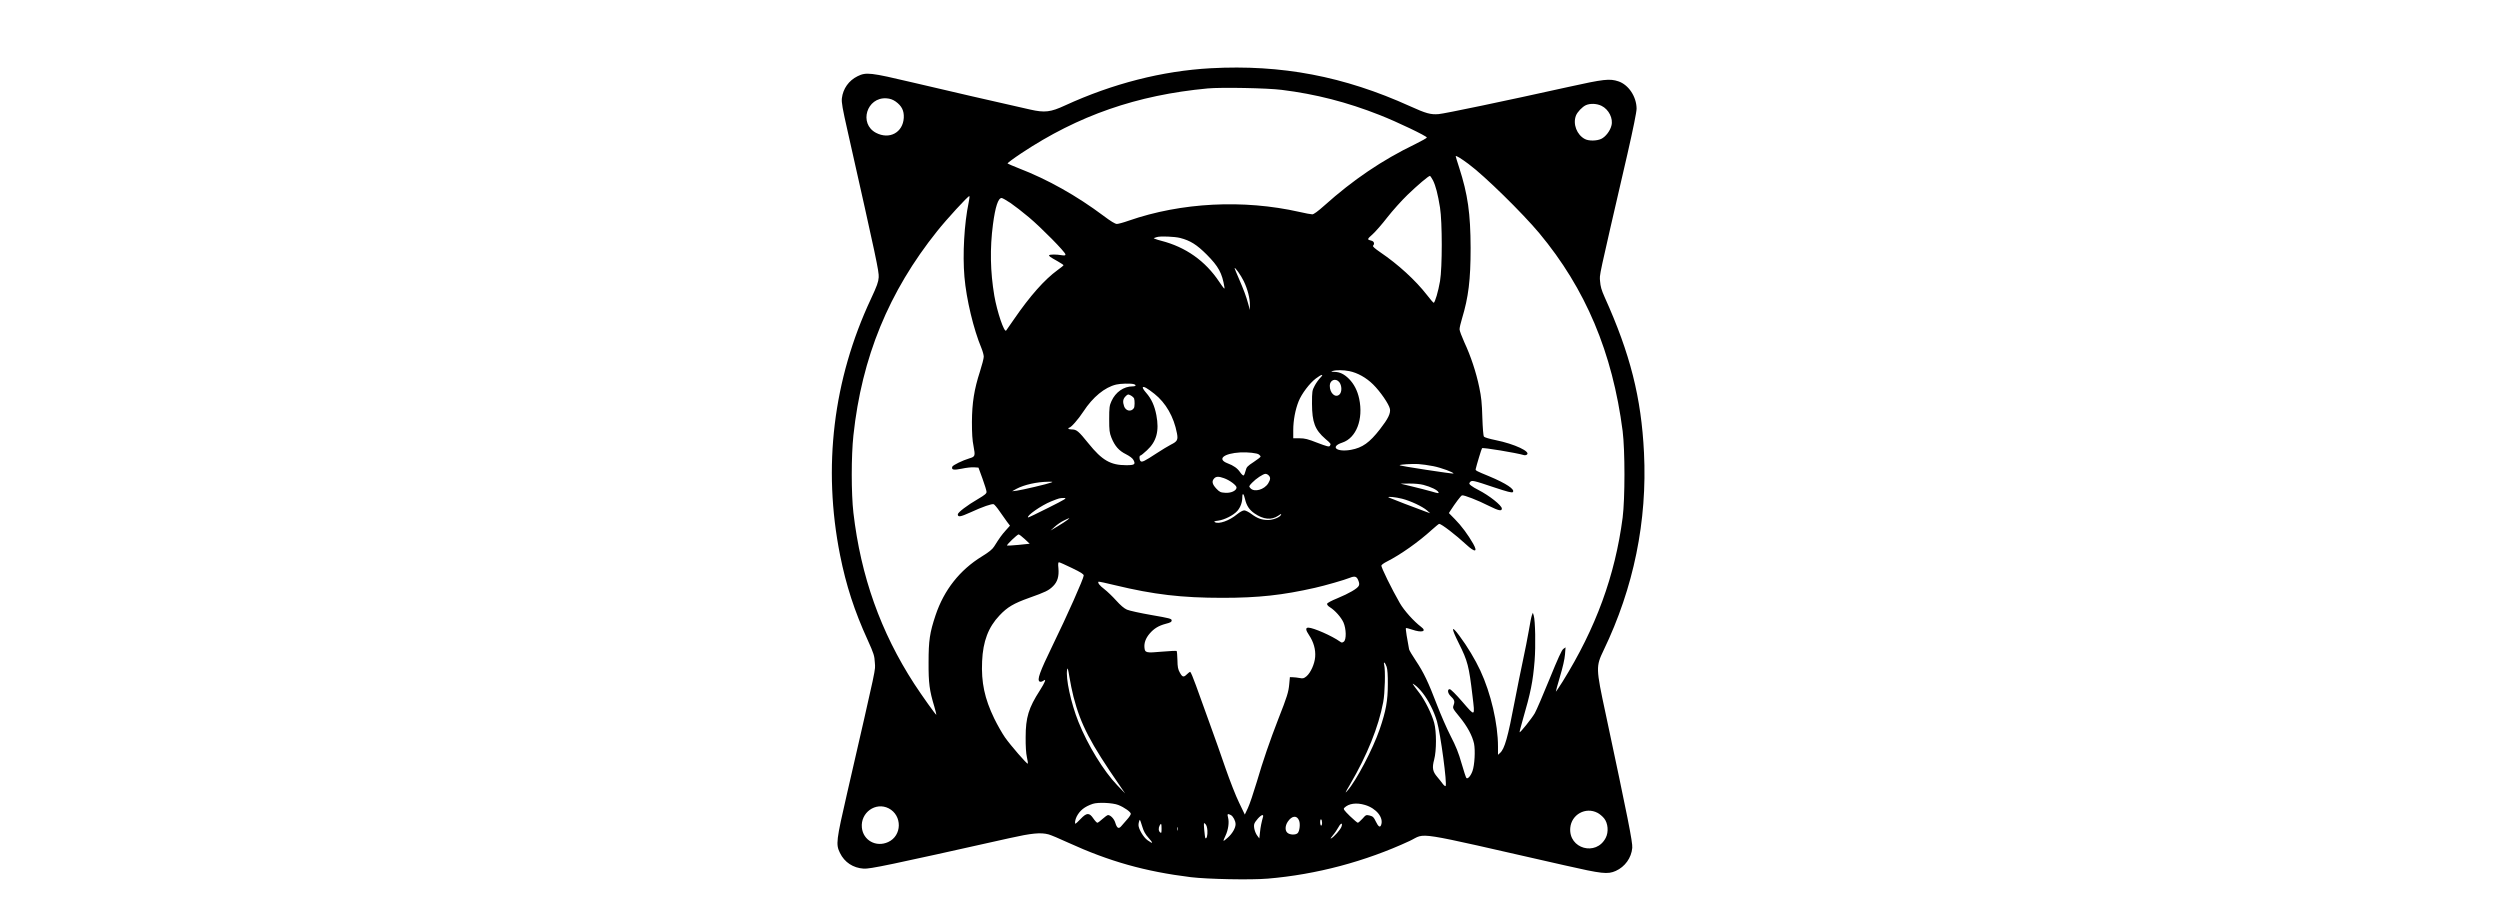
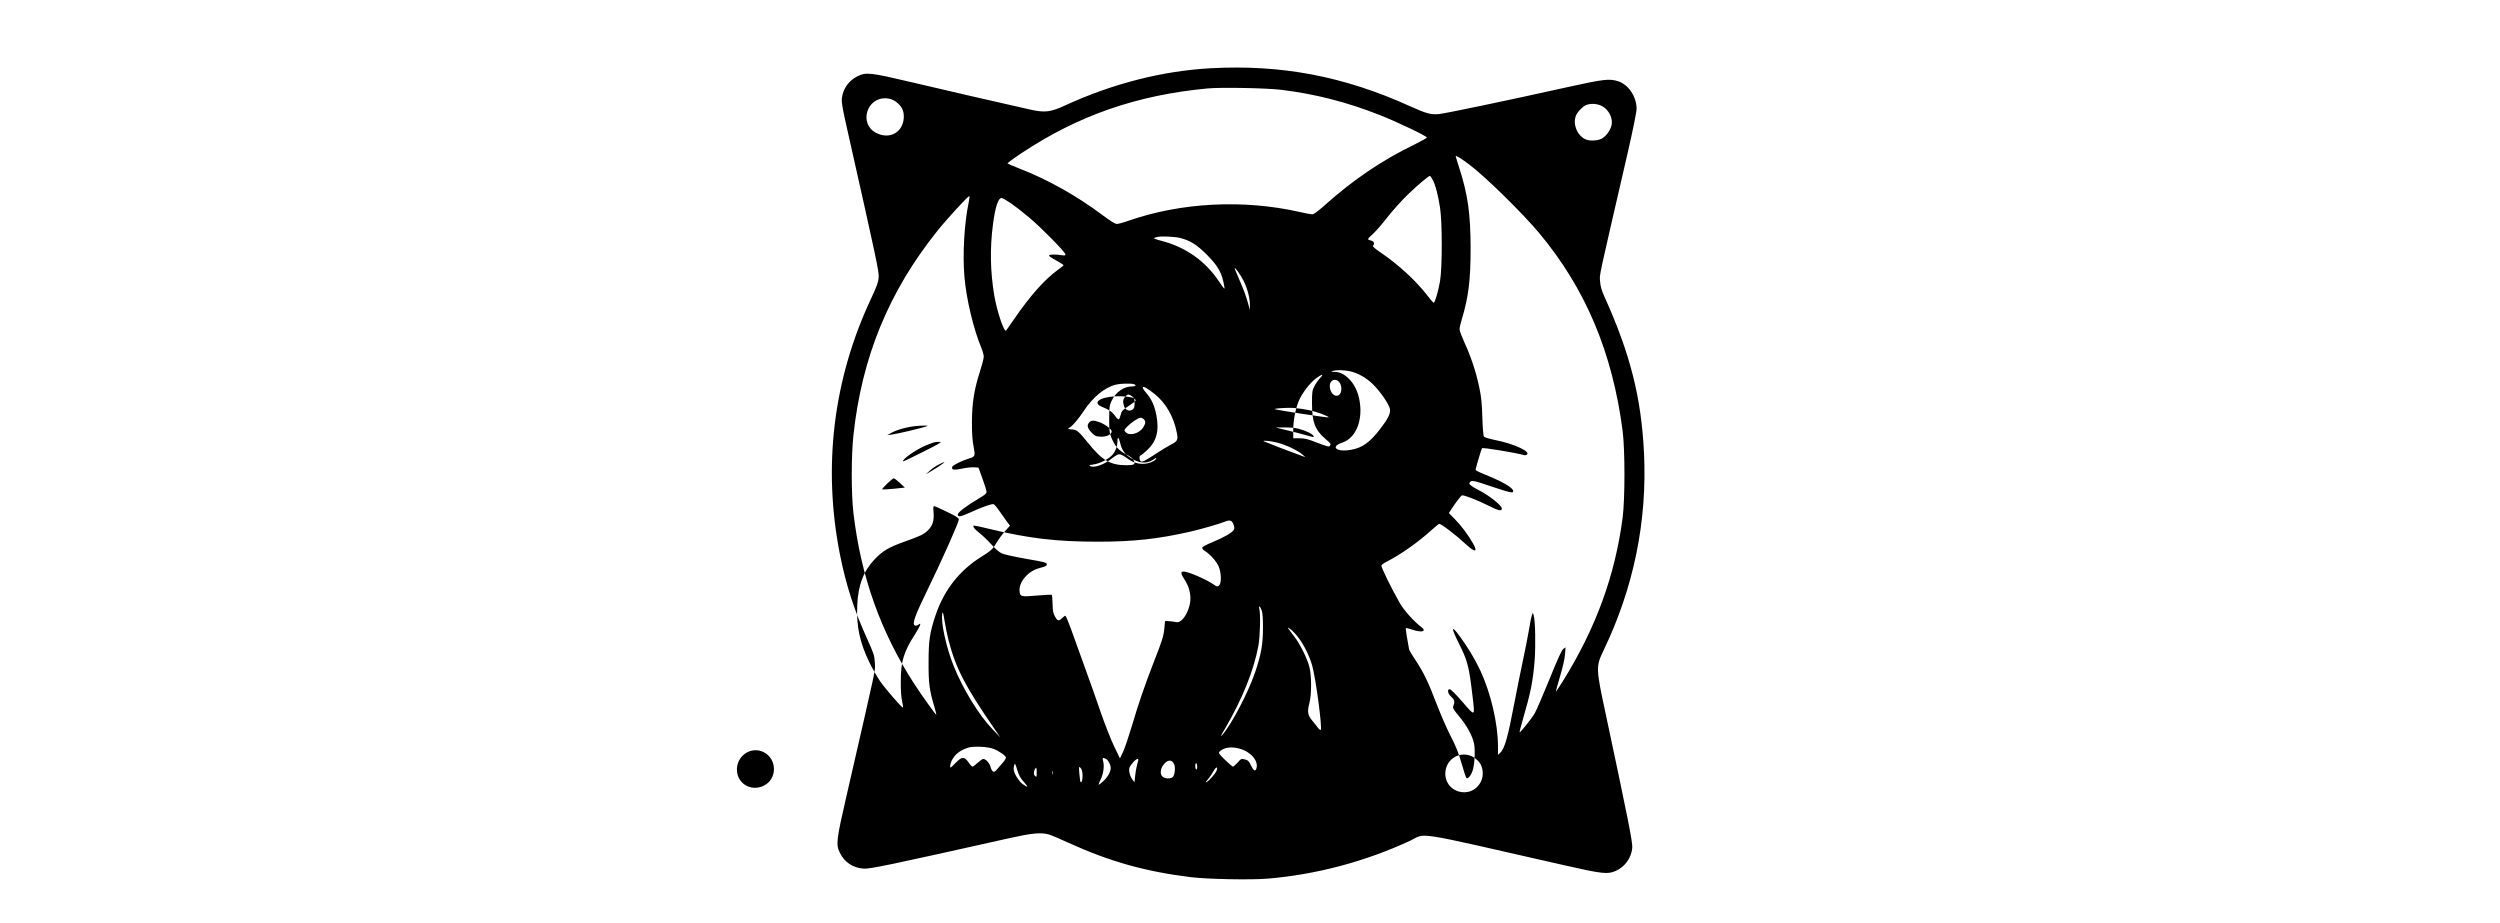
<svg xmlns="http://www.w3.org/2000/svg" version="1.0" width="100%" height="100mm" viewBox="0 0 1024 960" preserveAspectRatio="xMidYMid meet">
  <g transform="translate(0,960) scale(0.1,-0.1)" fill="#000000" stroke="none">
-     <path d="M4710 8890 c-502 -28 -1017 -159 -1514 -387 -151 -70 -211 -77 -362 -43 -333 75 -892 203 -1224 282 -441 104 -483 109 -573 65 -91 -45 -151 -129 -163 -229 -5 -44 6 -105 61 -348 299 -1328 326 -1455 322 -1515 -3 -49 -18 -90 -80 -223 -394 -840 -504 -1753 -322 -2667 63 -315 149 -581 288 -885 64 -142 70 -162 74 -235 5 -87 28 21 -288 -1355 -115 -500 -119 -534 -75 -624 47 -97 137 -156 246 -163 65 -5 266 37 1517 317 231 52 326 61 408 39 22 -6 114 -44 204 -86 427 -195 799 -300 1276 -359 175 -21 622 -30 800 -15 503 42 1015 178 1476 392 182 85 -11 115 1609 -253 395 -90 451 -96 535 -59 96 43 163 136 172 240 5 57 -46 312 -278 1401 -101 470 -101 486 -20 655 313 650 455 1346 420 2055 -28 573 -143 1029 -410 1620 -33 74 -43 110 -47 165 -5 76 -26 -22 284 1320 61 267 96 440 96 475 -1 125 -84 249 -190 284 -90 30 -152 23 -522 -59 -658 -146 -1285 -277 -1347 -282 -82 -7 -131 6 -298 82 -689 312 -1336 435 -2075 395z m740 -225 c353 -44 678 -127 1020 -262 181 -71 490 -219 490 -234 0 -5 -55 -36 -122 -69 -342 -165 -646 -371 -945 -639 -67 -60 -110 -91 -125 -91 -13 0 -73 11 -133 25 -583 132 -1230 99 -1777 -91 -53 -19 -109 -34 -123 -34 -18 0 -65 29 -138 84 -281 210 -581 379 -882 495 -60 24 -113 46 -117 50 -4 4 61 52 145 108 591 392 1200 604 1937 673 140 13 623 4 770 -15z m-4017 -121 c63 -45 89 -95 85 -170 -9 -153 -149 -229 -289 -156 -181 95 -97 373 109 359 38 -3 64 -12 95 -33z m7344 -45 c76 -37 124 -133 103 -207 -14 -55 -61 -116 -106 -137 -47 -22 -129 -23 -169 -2 -84 43 -128 156 -94 244 14 37 66 92 104 109 45 20 113 17 162 -7z m-1381 -607 c164 -121 557 -507 733 -717 483 -580 762 -1242 868 -2060 25 -200 25 -702 0 -900 -79 -604 -278 -1149 -625 -1707 -37 -58 -68 -105 -70 -104 -1 2 18 73 43 157 28 92 49 184 52 229 l6 75 -23 -16 c-16 -10 -56 -98 -144 -314 -67 -165 -136 -325 -153 -355 -31 -54 -152 -205 -158 -198 -2 2 12 57 31 123 85 293 107 401 125 621 12 154 7 418 -9 469 l-9 30 -10 -25 c-6 -14 -20 -85 -32 -159 -13 -74 -40 -214 -61 -310 -21 -97 -59 -286 -85 -421 -72 -381 -106 -502 -154 -544 l-21 -19 0 84 c0 240 -74 557 -184 793 -53 114 -135 251 -218 362 -86 116 -88 86 -5 -80 92 -184 105 -235 142 -548 26 -218 30 -216 -105 -60 -66 77 -122 132 -132 132 -27 0 -22 -42 8 -71 40 -38 47 -55 33 -93 -12 -34 -12 -35 60 -123 82 -100 134 -197 152 -280 14 -72 6 -221 -16 -284 -18 -51 -50 -88 -64 -73 -5 5 -27 73 -50 152 -30 107 -59 179 -114 285 -40 78 -103 223 -141 322 -91 238 -139 339 -220 460 -37 55 -69 109 -71 120 -19 96 -38 216 -33 220 2 3 31 -4 63 -15 104 -36 159 -19 94 29 -74 56 -176 169 -220 246 -83 144 -198 377 -192 392 3 8 28 26 56 40 141 71 330 204 470 332 37 33 71 61 75 61 23 0 173 -115 282 -216 91 -84 122 -80 72 9 -53 93 -125 190 -190 255 l-63 64 18 28 c47 73 106 152 118 156 17 7 166 -51 282 -110 101 -50 133 -57 133 -27 0 32 -131 136 -245 194 -28 13 -61 34 -75 45 -21 17 -23 22 -11 36 18 22 32 19 255 -56 130 -43 181 -57 190 -48 27 27 -67 90 -249 166 -132 54 -141 59 -137 74 9 41 61 213 66 217 9 9 355 -48 436 -72 8 -3 21 -1 29 4 48 30 -126 112 -324 152 -60 12 -115 28 -121 36 -7 8 -13 86 -17 200 -4 148 -11 215 -32 313 -32 156 -89 327 -155 468 -27 60 -50 121 -50 136 0 16 11 65 25 110 68 225 90 403 90 736 -1 359 -29 557 -119 836 -20 61 -36 114 -36 118 0 12 54 -21 136 -82z m-372 -169 c28 -57 50 -141 73 -283 24 -152 24 -624 0 -765 -18 -106 -53 -225 -66 -225 -4 0 -36 36 -70 81 -119 153 -299 318 -485 444 -58 40 -83 62 -76 69 19 19 11 45 -17 52 -47 11 -46 15 12 66 31 28 100 107 154 177 54 69 148 174 209 233 107 103 219 198 234 198 4 0 18 -21 32 -47z m-4831 -230 c-46 -220 -64 -539 -44 -773 20 -234 95 -546 177 -742 13 -32 24 -72 24 -89 0 -18 -18 -88 -40 -156 -59 -182 -82 -324 -83 -523 0 -118 4 -190 17 -253 19 -101 17 -108 -44 -126 -70 -21 -170 -70 -177 -86 -12 -33 12 -39 99 -21 46 10 103 16 128 14 l45 -3 42 -115 c23 -63 42 -125 42 -137 1 -17 -18 -33 -86 -73 -117 -68 -212 -141 -213 -161 0 -32 27 -27 131 20 128 59 224 92 243 85 7 -3 35 -35 60 -72 25 -37 60 -86 77 -109 l32 -42 -44 -49 c-42 -47 -64 -77 -121 -168 -19 -30 -54 -58 -127 -103 -230 -141 -394 -349 -482 -611 -61 -182 -73 -265 -73 -490 -1 -218 9 -293 60 -462 13 -45 22 -83 21 -85 -5 -4 -149 198 -230 322 -350 540 -556 1120 -633 1780 -23 201 -23 592 0 805 87 812 367 1495 872 2126 97 122 319 364 334 364 4 0 1 -30 -7 -67z m434 -4 c41 -28 128 -95 192 -149 130 -109 381 -364 381 -387 0 -12 -9 -13 -42 -8 -50 9 -118 9 -127 0 -7 -8 7 -18 89 -64 33 -19 60 -37 60 -40 0 -4 -28 -27 -62 -51 -136 -99 -286 -268 -455 -514 -42 -61 -78 -113 -80 -115 -20 -25 -94 195 -123 362 -42 250 -47 493 -14 743 24 182 54 274 90 274 8 0 49 -23 91 -51z m1767 -365 c105 -27 173 -70 276 -173 123 -124 160 -192 184 -339 5 -27 -4 -18 -54 56 -145 218 -350 362 -604 427 -50 13 -84 26 -76 28 8 3 22 8 30 10 34 12 186 6 244 -9z m661 -449 c40 -82 65 -180 64 -250 l0 -50 -18 65 c-21 78 -46 144 -100 269 -23 52 -41 97 -41 100 2 17 66 -74 95 -134z m1097 -936 c88 -18 177 -68 249 -139 75 -74 165 -205 175 -255 8 -46 -19 -102 -104 -211 -108 -139 -182 -192 -301 -214 -150 -27 -222 32 -91 75 146 48 221 243 176 456 -18 85 -54 154 -105 206 -51 51 -96 73 -153 74 -36 1 -39 2 -18 9 37 12 112 11 172 -1z m-302 -71 c-17 -18 -44 -55 -58 -83 -25 -47 -27 -58 -27 -185 1 -194 30 -271 139 -366 60 -51 60 -52 47 -73 -8 -12 -30 -6 -130 32 -99 39 -131 47 -185 47 l-66 0 0 85 c0 99 21 213 56 300 31 78 115 189 179 237 62 47 89 50 45 6z m199 -44 c28 -36 29 -104 1 -129 -42 -38 -100 14 -100 91 0 61 62 84 99 38z m-2141 -20 c33 -9 27 -24 -10 -24 -92 0 -177 -60 -219 -153 -21 -46 -24 -67 -24 -187 0 -118 3 -142 23 -193 36 -89 79 -137 152 -173 39 -20 68 -42 77 -59 25 -46 13 -55 -75 -55 -163 0 -251 51 -392 226 -105 130 -124 146 -175 146 -19 0 -35 4 -35 9 0 5 4 9 8 9 19 0 97 89 149 169 98 150 222 252 341 280 44 11 148 13 180 5z m217 -101 c119 -94 203 -240 235 -411 13 -68 4 -85 -63 -118 -29 -15 -95 -55 -147 -89 -130 -85 -154 -97 -169 -82 -13 13 -15 57 -2 57 6 0 37 25 69 55 100 92 129 201 98 365 -19 99 -51 170 -107 234 -22 25 -38 50 -34 56 8 13 45 -8 120 -67z m-211 -48 c8 -23 7 -88 -2 -101 -28 -42 -84 -31 -102 19 -16 47 -12 76 15 103 23 23 26 24 54 10 16 -9 31 -23 35 -31z m1299 -584 c10 -7 17 -17 17 -22 0 -5 -33 -30 -72 -56 -66 -43 -74 -52 -84 -92 -6 -25 -15 -46 -21 -48 -5 -2 -22 13 -36 34 -28 41 -67 69 -131 93 -112 43 -40 103 134 113 76 4 176 -7 193 -22z m1814 -121 c82 -16 220 -67 209 -77 -2 -2 -130 15 -284 39 -155 23 -279 45 -276 48 9 8 123 15 194 12 36 -2 106 -12 157 -22z m-1713 -96 c21 -21 20 -42 -4 -82 -41 -67 -145 -96 -185 -52 -18 20 -18 21 16 57 41 43 116 93 140 93 10 0 25 -7 33 -16z m-465 -29 c58 -20 131 -74 131 -97 0 -33 -58 -60 -119 -55 -48 3 -58 8 -93 45 -41 45 -48 75 -21 104 20 22 47 23 102 3z m-1799 -46 c-37 -15 -298 -76 -355 -84 l-50 -6 45 25 c81 43 213 73 335 74 43 1 47 -1 25 -9z m3875 -24 c76 -20 143 -52 155 -75 8 -15 1 -15 -73 7 -45 13 -136 36 -202 52 l-120 29 90 1 c53 1 116 -5 150 -14z m-1857 -147 c16 -69 45 -112 98 -149 94 -65 177 -73 249 -24 30 21 34 22 26 6 -14 -25 -82 -51 -134 -51 -64 0 -111 17 -169 60 -29 22 -64 40 -78 40 -15 0 -45 -17 -75 -41 -79 -66 -189 -105 -230 -82 -13 8 -6 11 33 16 65 8 160 56 200 101 33 38 52 90 52 144 0 49 15 38 28 -20z m1635 3 c89 -23 210 -80 258 -121 l34 -30 -40 14 c-80 28 -389 147 -394 151 -11 12 73 3 142 -14z m-3683 -95 c-113 -57 -207 -102 -209 -100 -19 17 138 126 239 167 88 35 89 35 135 36 36 0 18 -11 -165 -103z m200 -126 c-14 -11 -59 -41 -100 -65 l-75 -45 43 39 c24 22 67 52 95 65 63 31 70 32 37 6z m-443 -199 l51 -48 -115 -12 c-64 -6 -118 -9 -121 -7 -7 7 107 116 121 116 7 -1 35 -22 64 -49z m491 -301 c93 -45 122 -63 122 -78 0 -30 -174 -421 -325 -730 -134 -276 -162 -355 -134 -373 9 -5 23 -2 37 7 23 15 24 15 17 -8 -4 -12 -27 -54 -51 -91 -117 -181 -148 -282 -148 -487 -1 -89 4 -169 13 -208 8 -34 12 -65 9 -67 -7 -8 -178 189 -237 273 -29 42 -80 131 -112 197 -100 207 -136 374 -126 595 9 208 65 355 181 477 82 87 147 125 309 183 169 60 203 76 249 122 46 46 62 102 55 186 -5 45 -3 62 6 62 7 0 67 -27 135 -60z m2978 -127 c11 -26 13 -42 6 -57 -13 -29 -101 -80 -224 -131 -60 -24 -104 -48 -106 -57 -2 -9 11 -25 30 -36 53 -33 115 -103 140 -157 30 -68 32 -180 4 -201 -17 -12 -23 -12 -40 1 -82 59 -276 144 -329 145 -31 0 -29 -25 8 -79 47 -71 69 -148 63 -226 -6 -74 -47 -164 -90 -201 -28 -23 -37 -25 -72 -18 -23 4 -54 8 -71 8 l-30 1 -7 -75 c-7 -79 -22 -129 -112 -357 -90 -232 -161 -438 -225 -657 -34 -113 -75 -236 -93 -273 l-32 -68 -60 125 c-34 69 -96 229 -140 355 -43 127 -119 340 -168 475 -49 135 -112 309 -140 388 -28 78 -55 142 -60 142 -5 0 -20 -11 -34 -25 -34 -34 -47 -32 -74 17 -19 34 -24 58 -25 130 -1 48 -5 91 -8 95 -4 3 -73 0 -153 -7 -164 -15 -177 -12 -182 41 -5 50 13 99 53 146 46 54 94 83 169 103 49 12 61 20 61 35 0 18 -20 23 -210 56 -115 20 -230 45 -255 56 -30 13 -68 46 -113 96 -37 41 -92 94 -122 117 -50 38 -72 67 -61 78 3 2 81 -14 173 -37 403 -97 691 -131 1117 -131 373 0 627 28 961 104 103 23 309 82 365 105 50 20 70 14 86 -26z m296 -901 c8 -24 13 -89 12 -182 0 -168 -19 -276 -85 -468 -70 -204 -244 -535 -334 -637 -30 -35 -27 -26 25 62 179 306 297 598 346 858 18 93 24 334 10 388 -10 41 10 25 26 -21z m-3258 -312 c75 -289 174 -479 482 -925 l55 -80 -82 85 c-141 147 -307 417 -404 660 -78 195 -135 458 -117 545 5 23 10 4 23 -77 9 -58 29 -152 43 -208z m3632 41 c61 -78 118 -191 149 -295 38 -133 108 -657 90 -674 -4 -4 -17 6 -29 22 -11 16 -38 49 -58 73 -48 56 -55 94 -32 180 25 93 25 293 0 383 -24 90 -95 233 -153 309 -85 112 -83 109 -45 82 19 -13 54 -49 78 -80z m-3166 -1166 c63 -25 130 -73 130 -92 0 -9 -17 -35 -37 -57 -21 -23 -48 -55 -61 -70 -28 -34 -46 -24 -64 36 -12 39 -49 78 -75 78 -7 0 -33 -18 -57 -40 -24 -22 -48 -40 -54 -40 -6 0 -25 20 -42 45 -42 62 -69 61 -132 -5 -26 -27 -50 -50 -53 -50 -11 0 -4 43 11 73 33 65 83 105 169 134 55 18 206 11 265 -12z m2567 0 c118 -35 196 -133 167 -209 -11 -29 -29 -17 -55 37 -21 45 -30 53 -63 62 -38 9 -40 8 -76 -33 -21 -23 -43 -42 -48 -42 -6 0 -43 32 -83 70 -62 61 -70 73 -58 85 46 46 126 57 216 30z m-4956 -35 c143 -74 140 -285 -6 -351 -125 -57 -260 18 -273 151 -15 156 143 269 279 200z m7375 -47 c21 -11 51 -36 68 -57 41 -50 49 -142 17 -203 -99 -194 -387 -114 -369 103 12 140 160 222 284 157z m-3815 -23 c24 -13 49 -61 49 -95 0 -39 -33 -97 -80 -139 -23 -21 -43 -36 -45 -34 -3 2 7 26 20 53 29 61 40 139 27 188 -11 40 -5 45 29 27z m335 -17 c-16 -57 -26 -105 -32 -162 l-7 -64 -18 24 c-27 34 -43 92 -35 125 8 29 66 94 86 94 6 0 9 -8 6 -17z m375 -41 c14 -36 5 -110 -15 -130 -21 -21 -82 -19 -107 4 -26 23 -24 73 4 115 43 64 96 69 118 11z m239 -23 c0 -16 -4 -29 -10 -29 -5 0 -10 16 -10 36 0 21 4 33 10 29 6 -3 10 -19 10 -36z m-1871 -38 c15 -51 33 -82 67 -120 51 -57 47 -65 -13 -22 -42 30 -93 117 -93 157 0 22 9 54 15 54 2 0 12 -31 24 -69z m678 -43 c3 -48 -8 -90 -21 -78 -3 3 -8 41 -12 85 -6 77 -6 79 11 63 12 -11 20 -36 22 -70z m1394 39 c-12 -31 -76 -103 -105 -119 -13 -7 -8 3 16 31 20 23 46 62 59 86 25 46 47 48 30 2z m-1871 -18 c0 -45 -2 -50 -15 -39 -17 14 -19 43 -5 71 16 29 20 23 20 -32z m167 -16 c-3 -10 -5 -4 -5 12 0 17 2 24 5 18 2 -7 2 -21 0 -30z" />
+     <path d="M4710 8890 c-502 -28 -1017 -159 -1514 -387 -151 -70 -211 -77 -362 -43 -333 75 -892 203 -1224 282 -441 104 -483 109 -573 65 -91 -45 -151 -129 -163 -229 -5 -44 6 -105 61 -348 299 -1328 326 -1455 322 -1515 -3 -49 -18 -90 -80 -223 -394 -840 -504 -1753 -322 -2667 63 -315 149 -581 288 -885 64 -142 70 -162 74 -235 5 -87 28 21 -288 -1355 -115 -500 -119 -534 -75 -624 47 -97 137 -156 246 -163 65 -5 266 37 1517 317 231 52 326 61 408 39 22 -6 114 -44 204 -86 427 -195 799 -300 1276 -359 175 -21 622 -30 800 -15 503 42 1015 178 1476 392 182 85 -11 115 1609 -253 395 -90 451 -96 535 -59 96 43 163 136 172 240 5 57 -46 312 -278 1401 -101 470 -101 486 -20 655 313 650 455 1346 420 2055 -28 573 -143 1029 -410 1620 -33 74 -43 110 -47 165 -5 76 -26 -22 284 1320 61 267 96 440 96 475 -1 125 -84 249 -190 284 -90 30 -152 23 -522 -59 -658 -146 -1285 -277 -1347 -282 -82 -7 -131 6 -298 82 -689 312 -1336 435 -2075 395z m740 -225 c353 -44 678 -127 1020 -262 181 -71 490 -219 490 -234 0 -5 -55 -36 -122 -69 -342 -165 -646 -371 -945 -639 -67 -60 -110 -91 -125 -91 -13 0 -73 11 -133 25 -583 132 -1230 99 -1777 -91 -53 -19 -109 -34 -123 -34 -18 0 -65 29 -138 84 -281 210 -581 379 -882 495 -60 24 -113 46 -117 50 -4 4 61 52 145 108 591 392 1200 604 1937 673 140 13 623 4 770 -15z m-4017 -121 c63 -45 89 -95 85 -170 -9 -153 -149 -229 -289 -156 -181 95 -97 373 109 359 38 -3 64 -12 95 -33z m7344 -45 c76 -37 124 -133 103 -207 -14 -55 -61 -116 -106 -137 -47 -22 -129 -23 -169 -2 -84 43 -128 156 -94 244 14 37 66 92 104 109 45 20 113 17 162 -7z m-1381 -607 c164 -121 557 -507 733 -717 483 -580 762 -1242 868 -2060 25 -200 25 -702 0 -900 -79 -604 -278 -1149 -625 -1707 -37 -58 -68 -105 -70 -104 -1 2 18 73 43 157 28 92 49 184 52 229 l6 75 -23 -16 c-16 -10 -56 -98 -144 -314 -67 -165 -136 -325 -153 -355 -31 -54 -152 -205 -158 -198 -2 2 12 57 31 123 85 293 107 401 125 621 12 154 7 418 -9 469 l-9 30 -10 -25 c-6 -14 -20 -85 -32 -159 -13 -74 -40 -214 -61 -310 -21 -97 -59 -286 -85 -421 -72 -381 -106 -502 -154 -544 l-21 -19 0 84 c0 240 -74 557 -184 793 -53 114 -135 251 -218 362 -86 116 -88 86 -5 -80 92 -184 105 -235 142 -548 26 -218 30 -216 -105 -60 -66 77 -122 132 -132 132 -27 0 -22 -42 8 -71 40 -38 47 -55 33 -93 -12 -34 -12 -35 60 -123 82 -100 134 -197 152 -280 14 -72 6 -221 -16 -284 -18 -51 -50 -88 -64 -73 -5 5 -27 73 -50 152 -30 107 -59 179 -114 285 -40 78 -103 223 -141 322 -91 238 -139 339 -220 460 -37 55 -69 109 -71 120 -19 96 -38 216 -33 220 2 3 31 -4 63 -15 104 -36 159 -19 94 29 -74 56 -176 169 -220 246 -83 144 -198 377 -192 392 3 8 28 26 56 40 141 71 330 204 470 332 37 33 71 61 75 61 23 0 173 -115 282 -216 91 -84 122 -80 72 9 -53 93 -125 190 -190 255 l-63 64 18 28 c47 73 106 152 118 156 17 7 166 -51 282 -110 101 -50 133 -57 133 -27 0 32 -131 136 -245 194 -28 13 -61 34 -75 45 -21 17 -23 22 -11 36 18 22 32 19 255 -56 130 -43 181 -57 190 -48 27 27 -67 90 -249 166 -132 54 -141 59 -137 74 9 41 61 213 66 217 9 9 355 -48 436 -72 8 -3 21 -1 29 4 48 30 -126 112 -324 152 -60 12 -115 28 -121 36 -7 8 -13 86 -17 200 -4 148 -11 215 -32 313 -32 156 -89 327 -155 468 -27 60 -50 121 -50 136 0 16 11 65 25 110 68 225 90 403 90 736 -1 359 -29 557 -119 836 -20 61 -36 114 -36 118 0 12 54 -21 136 -82z m-372 -169 c28 -57 50 -141 73 -283 24 -152 24 -624 0 -765 -18 -106 -53 -225 -66 -225 -4 0 -36 36 -70 81 -119 153 -299 318 -485 444 -58 40 -83 62 -76 69 19 19 11 45 -17 52 -47 11 -46 15 12 66 31 28 100 107 154 177 54 69 148 174 209 233 107 103 219 198 234 198 4 0 18 -21 32 -47z m-4831 -230 c-46 -220 -64 -539 -44 -773 20 -234 95 -546 177 -742 13 -32 24 -72 24 -89 0 -18 -18 -88 -40 -156 -59 -182 -82 -324 -83 -523 0 -118 4 -190 17 -253 19 -101 17 -108 -44 -126 -70 -21 -170 -70 -177 -86 -12 -33 12 -39 99 -21 46 10 103 16 128 14 l45 -3 42 -115 c23 -63 42 -125 42 -137 1 -17 -18 -33 -86 -73 -117 -68 -212 -141 -213 -161 0 -32 27 -27 131 20 128 59 224 92 243 85 7 -3 35 -35 60 -72 25 -37 60 -86 77 -109 l32 -42 -44 -49 c-42 -47 -64 -77 -121 -168 -19 -30 -54 -58 -127 -103 -230 -141 -394 -349 -482 -611 -61 -182 -73 -265 -73 -490 -1 -218 9 -293 60 -462 13 -45 22 -83 21 -85 -5 -4 -149 198 -230 322 -350 540 -556 1120 -633 1780 -23 201 -23 592 0 805 87 812 367 1495 872 2126 97 122 319 364 334 364 4 0 1 -30 -7 -67z m434 -4 c41 -28 128 -95 192 -149 130 -109 381 -364 381 -387 0 -12 -9 -13 -42 -8 -50 9 -118 9 -127 0 -7 -8 7 -18 89 -64 33 -19 60 -37 60 -40 0 -4 -28 -27 -62 -51 -136 -99 -286 -268 -455 -514 -42 -61 -78 -113 -80 -115 -20 -25 -94 195 -123 362 -42 250 -47 493 -14 743 24 182 54 274 90 274 8 0 49 -23 91 -51z m1767 -365 c105 -27 173 -70 276 -173 123 -124 160 -192 184 -339 5 -27 -4 -18 -54 56 -145 218 -350 362 -604 427 -50 13 -84 26 -76 28 8 3 22 8 30 10 34 12 186 6 244 -9z m661 -449 c40 -82 65 -180 64 -250 l0 -50 -18 65 c-21 78 -46 144 -100 269 -23 52 -41 97 -41 100 2 17 66 -74 95 -134z m1097 -936 c88 -18 177 -68 249 -139 75 -74 165 -205 175 -255 8 -46 -19 -102 -104 -211 -108 -139 -182 -192 -301 -214 -150 -27 -222 32 -91 75 146 48 221 243 176 456 -18 85 -54 154 -105 206 -51 51 -96 73 -153 74 -36 1 -39 2 -18 9 37 12 112 11 172 -1z m-302 -71 c-17 -18 -44 -55 -58 -83 -25 -47 -27 -58 -27 -185 1 -194 30 -271 139 -366 60 -51 60 -52 47 -73 -8 -12 -30 -6 -130 32 -99 39 -131 47 -185 47 l-66 0 0 85 c0 99 21 213 56 300 31 78 115 189 179 237 62 47 89 50 45 6z m199 -44 c28 -36 29 -104 1 -129 -42 -38 -100 14 -100 91 0 61 62 84 99 38z m-2141 -20 c33 -9 27 -24 -10 -24 -92 0 -177 -60 -219 -153 -21 -46 -24 -67 -24 -187 0 -118 3 -142 23 -193 36 -89 79 -137 152 -173 39 -20 68 -42 77 -59 25 -46 13 -55 -75 -55 -163 0 -251 51 -392 226 -105 130 -124 146 -175 146 -19 0 -35 4 -35 9 0 5 4 9 8 9 19 0 97 89 149 169 98 150 222 252 341 280 44 11 148 13 180 5z m217 -101 c119 -94 203 -240 235 -411 13 -68 4 -85 -63 -118 -29 -15 -95 -55 -147 -89 -130 -85 -154 -97 -169 -82 -13 13 -15 57 -2 57 6 0 37 25 69 55 100 92 129 201 98 365 -19 99 -51 170 -107 234 -22 25 -38 50 -34 56 8 13 45 -8 120 -67z m-211 -48 c8 -23 7 -88 -2 -101 -28 -42 -84 -31 -102 19 -16 47 -12 76 15 103 23 23 26 24 54 10 16 -9 31 -23 35 -31z c10 -7 17 -17 17 -22 0 -5 -33 -30 -72 -56 -66 -43 -74 -52 -84 -92 -6 -25 -15 -46 -21 -48 -5 -2 -22 13 -36 34 -28 41 -67 69 -131 93 -112 43 -40 103 134 113 76 4 176 -7 193 -22z m1814 -121 c82 -16 220 -67 209 -77 -2 -2 -130 15 -284 39 -155 23 -279 45 -276 48 9 8 123 15 194 12 36 -2 106 -12 157 -22z m-1713 -96 c21 -21 20 -42 -4 -82 -41 -67 -145 -96 -185 -52 -18 20 -18 21 16 57 41 43 116 93 140 93 10 0 25 -7 33 -16z m-465 -29 c58 -20 131 -74 131 -97 0 -33 -58 -60 -119 -55 -48 3 -58 8 -93 45 -41 45 -48 75 -21 104 20 22 47 23 102 3z m-1799 -46 c-37 -15 -298 -76 -355 -84 l-50 -6 45 25 c81 43 213 73 335 74 43 1 47 -1 25 -9z m3875 -24 c76 -20 143 -52 155 -75 8 -15 1 -15 -73 7 -45 13 -136 36 -202 52 l-120 29 90 1 c53 1 116 -5 150 -14z m-1857 -147 c16 -69 45 -112 98 -149 94 -65 177 -73 249 -24 30 21 34 22 26 6 -14 -25 -82 -51 -134 -51 -64 0 -111 17 -169 60 -29 22 -64 40 -78 40 -15 0 -45 -17 -75 -41 -79 -66 -189 -105 -230 -82 -13 8 -6 11 33 16 65 8 160 56 200 101 33 38 52 90 52 144 0 49 15 38 28 -20z m1635 3 c89 -23 210 -80 258 -121 l34 -30 -40 14 c-80 28 -389 147 -394 151 -11 12 73 3 142 -14z m-3683 -95 c-113 -57 -207 -102 -209 -100 -19 17 138 126 239 167 88 35 89 35 135 36 36 0 18 -11 -165 -103z m200 -126 c-14 -11 -59 -41 -100 -65 l-75 -45 43 39 c24 22 67 52 95 65 63 31 70 32 37 6z m-443 -199 l51 -48 -115 -12 c-64 -6 -118 -9 -121 -7 -7 7 107 116 121 116 7 -1 35 -22 64 -49z m491 -301 c93 -45 122 -63 122 -78 0 -30 -174 -421 -325 -730 -134 -276 -162 -355 -134 -373 9 -5 23 -2 37 7 23 15 24 15 17 -8 -4 -12 -27 -54 -51 -91 -117 -181 -148 -282 -148 -487 -1 -89 4 -169 13 -208 8 -34 12 -65 9 -67 -7 -8 -178 189 -237 273 -29 42 -80 131 -112 197 -100 207 -136 374 -126 595 9 208 65 355 181 477 82 87 147 125 309 183 169 60 203 76 249 122 46 46 62 102 55 186 -5 45 -3 62 6 62 7 0 67 -27 135 -60z m2978 -127 c11 -26 13 -42 6 -57 -13 -29 -101 -80 -224 -131 -60 -24 -104 -48 -106 -57 -2 -9 11 -25 30 -36 53 -33 115 -103 140 -157 30 -68 32 -180 4 -201 -17 -12 -23 -12 -40 1 -82 59 -276 144 -329 145 -31 0 -29 -25 8 -79 47 -71 69 -148 63 -226 -6 -74 -47 -164 -90 -201 -28 -23 -37 -25 -72 -18 -23 4 -54 8 -71 8 l-30 1 -7 -75 c-7 -79 -22 -129 -112 -357 -90 -232 -161 -438 -225 -657 -34 -113 -75 -236 -93 -273 l-32 -68 -60 125 c-34 69 -96 229 -140 355 -43 127 -119 340 -168 475 -49 135 -112 309 -140 388 -28 78 -55 142 -60 142 -5 0 -20 -11 -34 -25 -34 -34 -47 -32 -74 17 -19 34 -24 58 -25 130 -1 48 -5 91 -8 95 -4 3 -73 0 -153 -7 -164 -15 -177 -12 -182 41 -5 50 13 99 53 146 46 54 94 83 169 103 49 12 61 20 61 35 0 18 -20 23 -210 56 -115 20 -230 45 -255 56 -30 13 -68 46 -113 96 -37 41 -92 94 -122 117 -50 38 -72 67 -61 78 3 2 81 -14 173 -37 403 -97 691 -131 1117 -131 373 0 627 28 961 104 103 23 309 82 365 105 50 20 70 14 86 -26z m296 -901 c8 -24 13 -89 12 -182 0 -168 -19 -276 -85 -468 -70 -204 -244 -535 -334 -637 -30 -35 -27 -26 25 62 179 306 297 598 346 858 18 93 24 334 10 388 -10 41 10 25 26 -21z m-3258 -312 c75 -289 174 -479 482 -925 l55 -80 -82 85 c-141 147 -307 417 -404 660 -78 195 -135 458 -117 545 5 23 10 4 23 -77 9 -58 29 -152 43 -208z m3632 41 c61 -78 118 -191 149 -295 38 -133 108 -657 90 -674 -4 -4 -17 6 -29 22 -11 16 -38 49 -58 73 -48 56 -55 94 -32 180 25 93 25 293 0 383 -24 90 -95 233 -153 309 -85 112 -83 109 -45 82 19 -13 54 -49 78 -80z m-3166 -1166 c63 -25 130 -73 130 -92 0 -9 -17 -35 -37 -57 -21 -23 -48 -55 -61 -70 -28 -34 -46 -24 -64 36 -12 39 -49 78 -75 78 -7 0 -33 -18 -57 -40 -24 -22 -48 -40 -54 -40 -6 0 -25 20 -42 45 -42 62 -69 61 -132 -5 -26 -27 -50 -50 -53 -50 -11 0 -4 43 11 73 33 65 83 105 169 134 55 18 206 11 265 -12z m2567 0 c118 -35 196 -133 167 -209 -11 -29 -29 -17 -55 37 -21 45 -30 53 -63 62 -38 9 -40 8 -76 -33 -21 -23 -43 -42 -48 -42 -6 0 -43 32 -83 70 -62 61 -70 73 -58 85 46 46 126 57 216 30z m-4956 -35 c143 -74 140 -285 -6 -351 -125 -57 -260 18 -273 151 -15 156 143 269 279 200z m7375 -47 c21 -11 51 -36 68 -57 41 -50 49 -142 17 -203 -99 -194 -387 -114 -369 103 12 140 160 222 284 157z m-3815 -23 c24 -13 49 -61 49 -95 0 -39 -33 -97 -80 -139 -23 -21 -43 -36 -45 -34 -3 2 7 26 20 53 29 61 40 139 27 188 -11 40 -5 45 29 27z m335 -17 c-16 -57 -26 -105 -32 -162 l-7 -64 -18 24 c-27 34 -43 92 -35 125 8 29 66 94 86 94 6 0 9 -8 6 -17z m375 -41 c14 -36 5 -110 -15 -130 -21 -21 -82 -19 -107 4 -26 23 -24 73 4 115 43 64 96 69 118 11z m239 -23 c0 -16 -4 -29 -10 -29 -5 0 -10 16 -10 36 0 21 4 33 10 29 6 -3 10 -19 10 -36z m-1871 -38 c15 -51 33 -82 67 -120 51 -57 47 -65 -13 -22 -42 30 -93 117 -93 157 0 22 9 54 15 54 2 0 12 -31 24 -69z m678 -43 c3 -48 -8 -90 -21 -78 -3 3 -8 41 -12 85 -6 77 -6 79 11 63 12 -11 20 -36 22 -70z m1394 39 c-12 -31 -76 -103 -105 -119 -13 -7 -8 3 16 31 20 23 46 62 59 86 25 46 47 48 30 2z m-1871 -18 c0 -45 -2 -50 -15 -39 -17 14 -19 43 -5 71 16 29 20 23 20 -32z m167 -16 c-3 -10 -5 -4 -5 12 0 17 2 24 5 18 2 -7 2 -21 0 -30z" />
  </g>
</svg>